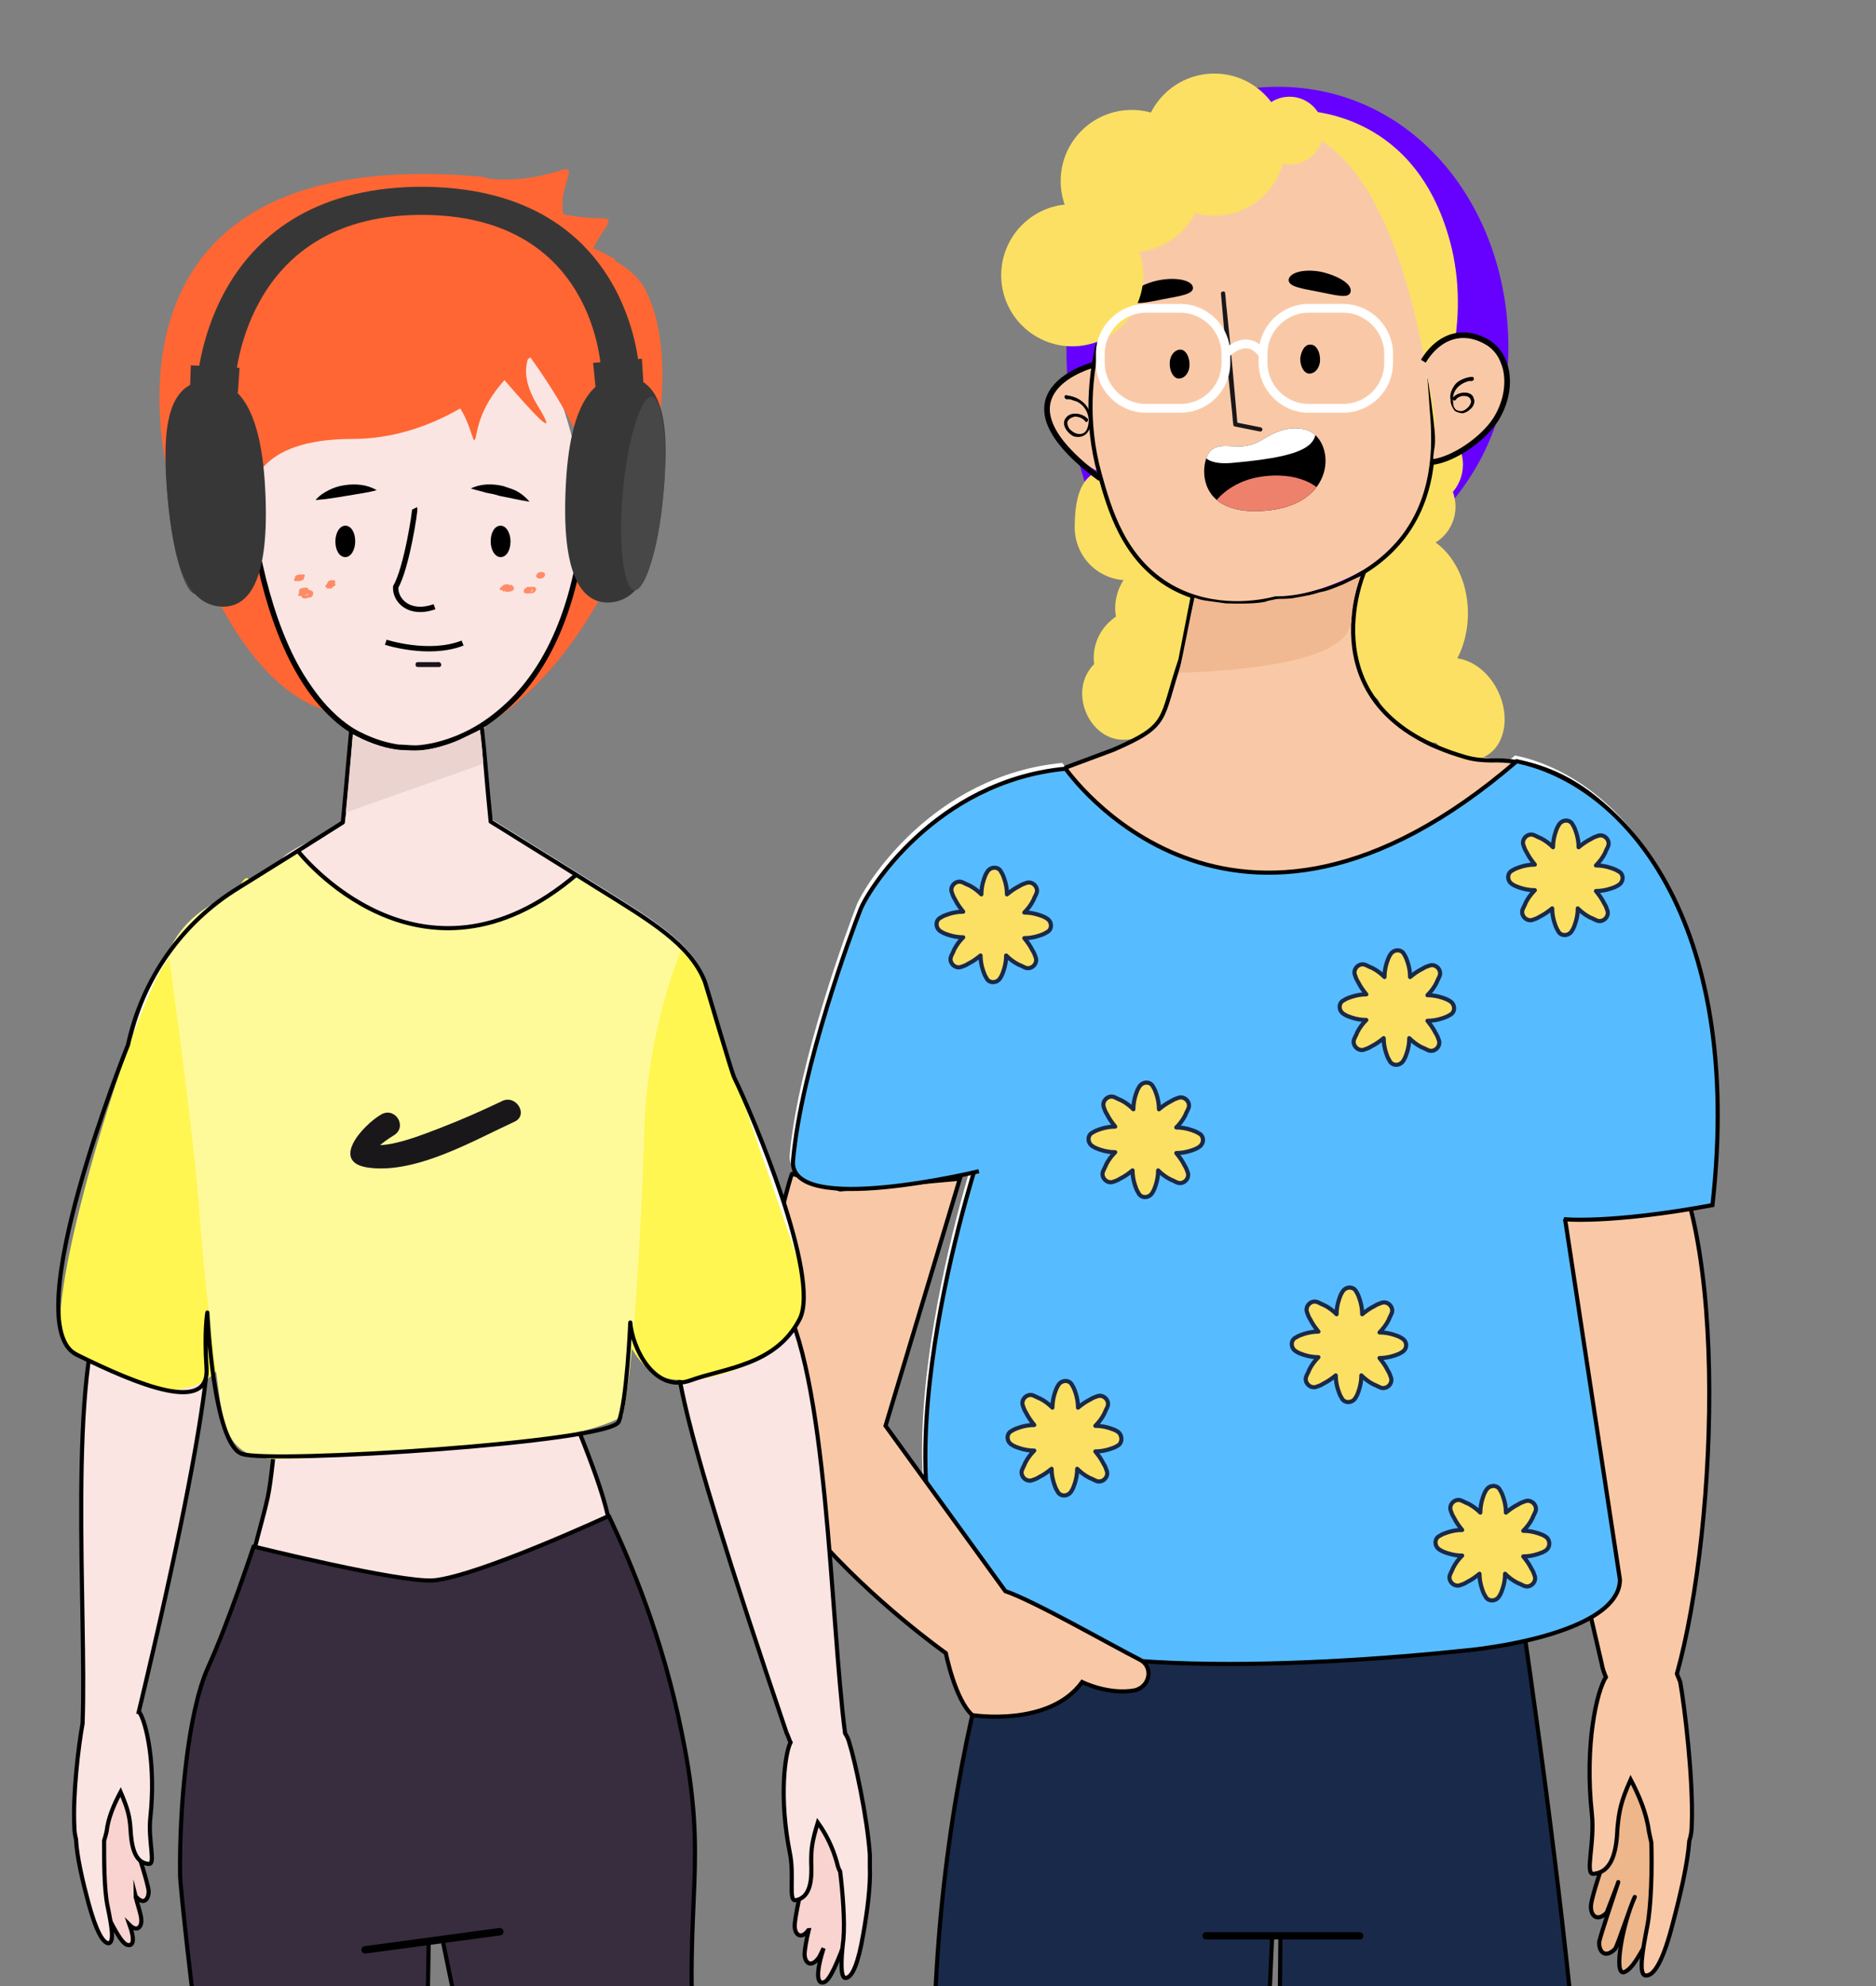
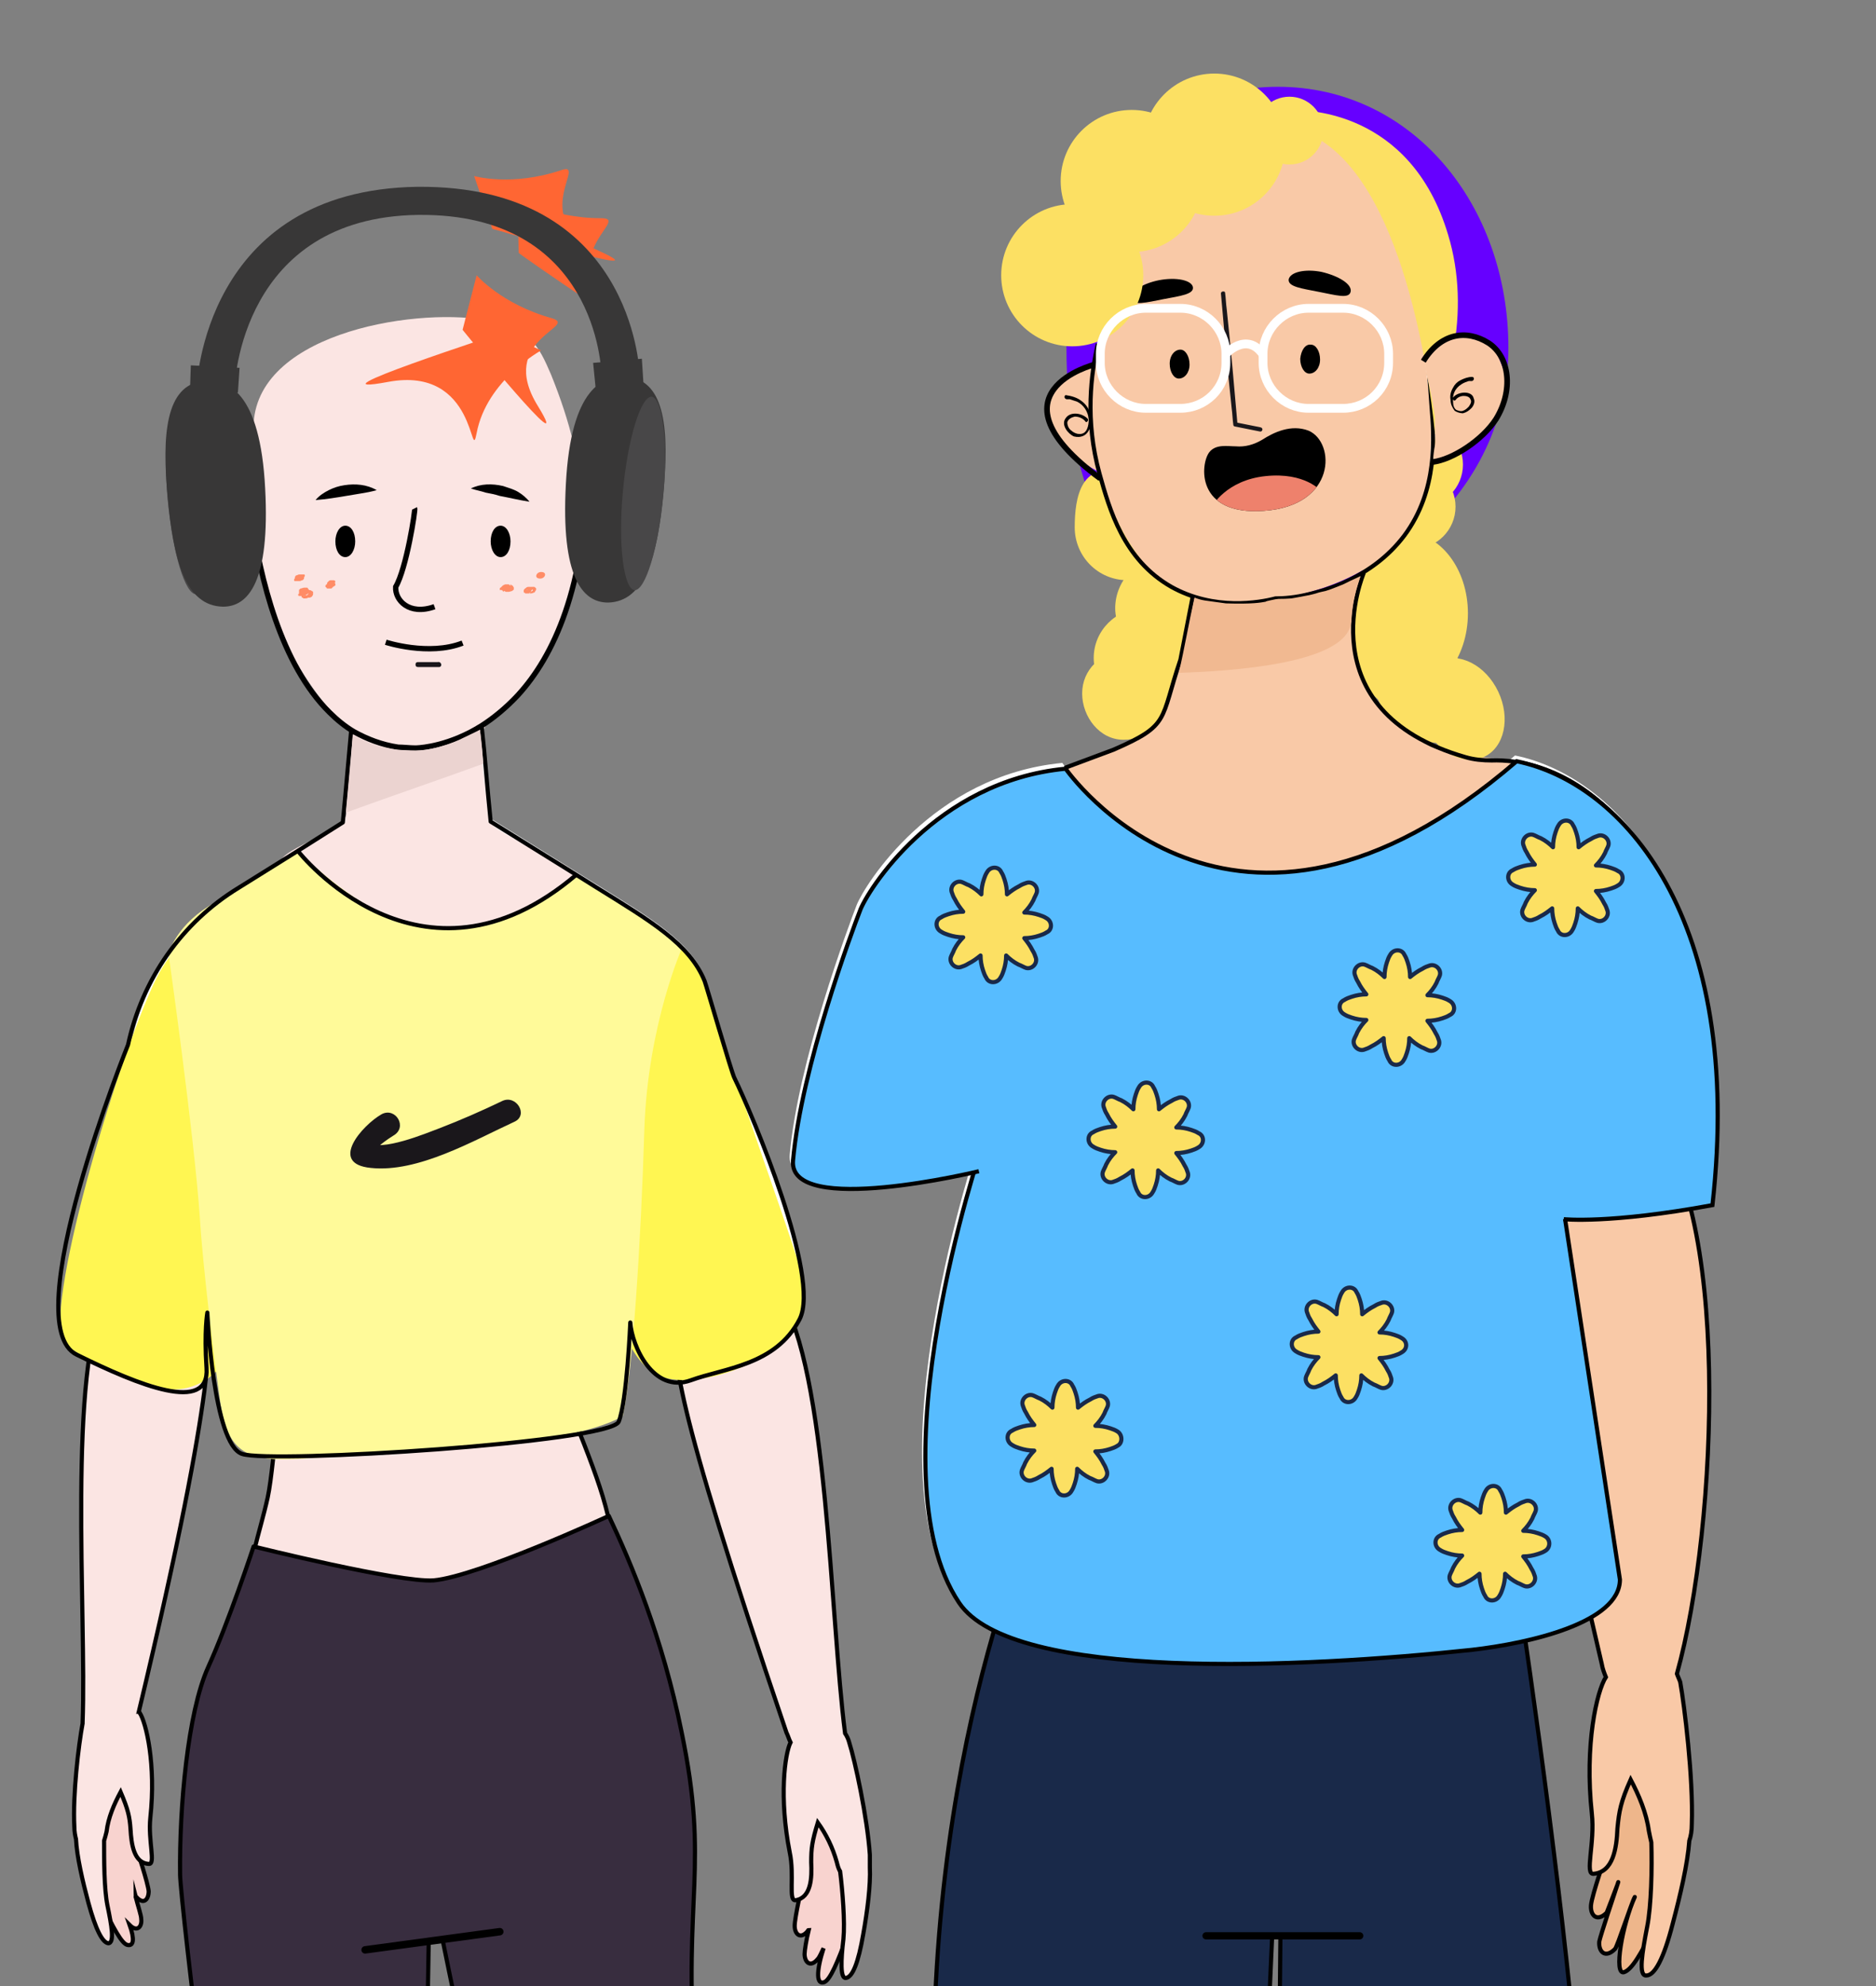
<svg xmlns="http://www.w3.org/2000/svg" xmlns:xlink="http://www.w3.org/1999/xlink" version="1.1" id="Calque_1" x="0px" y="0px" viewBox="0 0 227.1 240.3" style="enable-background:new 0 0 227.1 240.3;" xml:space="preserve">
  <rect x="0" y="0" width="227.1" height="240.3" fill="#808080" stroke="none" />
  <style type="text/css">
	.st0{fill:#FFFFFF;}
	.st1{fill:#EEB68B;stroke:#000000;stroke-width:0.5;stroke-linecap:round;stroke-linejoin:round;stroke-miterlimit:10;}
	.st2{fill:#F9C9A7;stroke:#000000;stroke-width:0.5;stroke-miterlimit:10;}
	.st3{fill:#F9C9A7;}
	.st4{fill:#192949;stroke:#000000;stroke-width:0.5;stroke-miterlimit:10;}
	.st5{fill:none;stroke:#000000;stroke-width:0.877;stroke-linecap:round;stroke-linejoin:round;stroke-miterlimit:10;}
	.st6{fill:#6600FF;}
	.st7{fill:#FCE063;}
	.st8{fill:#1A171B;}
	.st9{clip-path:url(#SVGID_00000055697207391195400890000009139413520164902788_);}
	.st10{clip-path:url(#SVGID_00000113337395802361981190000013984151405194601907_);fill:#FFFFFF;}
	.st11{clip-path:url(#SVGID_00000148647461700865705510000004147365843266627474_);fill:#EE816C;}
	.st12{fill:none;stroke:#000000;stroke-width:0.68;stroke-miterlimit:10;}
	.st13{fill:none;stroke:#000000;stroke-width:0.5;stroke-miterlimit:10;}
	.st14{fill:#57BCFF;stroke:#000000;stroke-width:0.5;stroke-miterlimit:10;}
	.st15{fill:none;}
	.st16{fill:none;stroke:#FFFFFF;stroke-width:1.064;stroke-miterlimit:10;}
	.st17{fill:#FF3333;}
	.st18{fill:#ECEDED;}
	.st19{fill:#FCE063;stroke:#192949;stroke-width:0.5;stroke-linecap:round;stroke-linejoin:round;stroke-miterlimit:10;}
	.st20{fill:#FF6633;}
	.st21{fill:#FBE5E3;}
	.st22{fill:#F8D3CF;stroke:#000000;stroke-width:0.5;stroke-miterlimit:10;}
	.st23{fill:#FBE5E3;stroke:#000000;stroke-width:0.5;stroke-miterlimit:10;}
	.st24{fill:#06FCB0;}
	.st25{fill:#5E5D5D;}
	.st26{fill:none;stroke:#000000;stroke-width:0.647;stroke-miterlimit:10;}
	.st27{fill:#FFF652;}
	.st28{fill:#FFFA99;}
	.st29{fill:none;stroke:#000000;stroke-width:0.5;stroke-linecap:round;stroke-linejoin:round;stroke-miterlimit:10;}
	.st30{fill:#382D3F;}
	.st31{fill:#382D3F;stroke:#000000;stroke-width:0.5;stroke-linecap:round;stroke-linejoin:round;stroke-miterlimit:10;}
	.st32{fill:#383737;}
	.st33{fill:#484748;}
	.st34{fill:#FF8C66;}
	.st35{fill:none;stroke:#000000;stroke-width:0.903;stroke-linecap:round;stroke-linejoin:round;stroke-miterlimit:10;}
	.st36{fill:#EBD3D0;}
	.st37{fill:#F1B991;}
</style>
  <g>
    <path class="st0" d="M187.8,138.6l7.9,51.9c0,5.2-10.9,7.7-17.9,8.5c-20.5,2.2-55.7,3.9-62.1-5.7c-10.6-15.8,2.8-55.3,2.8-55.3" />
    <path class="st0" d="M118.1,141c0,0-23.1,5.6-22.5-1.3c1-11.3,7.2-27.9,8.1-30.2s9.1-15.7,24.9-17.2c0,0,20.3,28.9,54.8-0.9   c12.8,2.6,27.4,19,23.5,53.7c-12.5,2.3-16.9,1.6-16.9,1.6" />
    <g>
      <path class="st1" d="M203.2,222.5c-0.3-1.6-2-2-3.1-0.3c-0.2-3.8-0.6-5.4-1.9-6c-0.1-2.6-0.2-4.3-1.5-4.6c-1.8-0.5-2.1,0.4-2.1,1    c0,0,0.8,9,0.3,10.4s-2.2,6.3-2.3,7.5s0.7,2.1,1.9,0.9c0,0,1.4-3.6,1.4-3.7c-0.5,1.5-2.2,6.6-2.3,7.2c-0.1,1.2,0.7,2.1,1.9,0.9    c0.3-0.3,2-5.6,2.4-6.3c-1.5,3.3-2.6,9.5-1.3,9.1c0.9-0.3,2-2,3.9-6C202.2,228.6,203.4,224.1,203.2,222.5z" />
      <path class="st2" d="M203,202.5c5-17.9,6.6-57.6-3.7-67.2c-10.1-9.4-16-4.6-16.3,2.2c-0.3,6.7-1.9,9.2,10.9,63.8    c0.1,0.6,0.3,1.1,0.5,1.6c-1.1,1.7-2.6,8.2-1.7,16.5c0.4,3.6-0.9,7.4,0.2,7.3c2.4-0.2,2.8-3.1,2.9-5.5c0.2-2.1,0.4-3.2,1.6-5.9    c1,1.9,1.9,4,2.2,6.2c0.1,0.5,0.2,1,0.3,1.4c0.1,3.1,0,7.7-0.5,10.2c-0.6,3.1-1.1,6-0.1,5.9c1,0,2.1-2,3.2-6.3    c0.9-3.4,1.8-7.2,2-10c0.2-0.6,0.3-1.2,0.3-2c0.2-5.6-0.9-14.4-1.4-17.2C203.3,203.2,203.1,202.8,203,202.5z" />
    </g>
    <polygon class="st3" points="138,347.4 136.2,373 125.1,373.4 124.4,341.9  " />
    <polygon class="st3" points="168.4,347.4 170.2,373 181.3,373.4 182,341.9  " />
    <g>
      <g>
        <path class="st4" d="M182,180.8h-36.7l0.3,2.3h-17.9c-1.4,0-2.7,0.9-3.3,2.2c-3.8,9.5-17.6,48.7-8.1,101.7c0,0.2,0.1,0.4,0.1,0.6     l0.4,66c-0.1,4.6,3.7,8.4,8.3,8.4l15.2,1c1.9,0.1,8.2-7.2,8.4-9.1l3.4-77l1.9-42.6h1l-0.4,42.2c0,1.4,0.1,2.9,0.2,4.3l2.7,62.9     c0.4,6.1-0.9,19.5,5.1,20.4l21.7-1.7l6.3-78.6C196.8,273.3,182,180.8,182,180.8z" />
        <line class="st5" x1="146" y1="234.2" x2="164.6" y2="234.2" />
      </g>
    </g>
    <path class="st3" d="M172.7,90.1c-1.8-1.1-5.2-4.1-6.9-6.2c-0.9-1-1.9-4.9-2-6.2c-0.5-4.5,2.4-8,0.9-10.2   c-2.4-3.5-10.7,0.5-14.5,2.7c-1.9,1.1-3.3-2.3-6,2.8c-2.8,11.9-2.9,17-14.1,19.3c-5.9,1.2,11.3,11.4,15.7,15.5   c5.5,5.2,33.5-6.6,38.1-13.4C186.1,91,176.1,92.1,172.7,90.1z" />
    <g>
      <path class="st6" d="M129.1,41.9c0,17.4,5.4,30.8,21.5,30.8c16.2,0,32-13.1,32-30.6c0-17.4-11.7-31.6-27.9-31.6    C138.6,10.5,129.1,24.5,129.1,41.9z" />
      <path class="st7" d="M141.4,67.2c3.5,0,3.3,2.3,2.8,5.8c-0.6,4.1-1.5,5.7-2.8,7c-2.4,2.6-6.4-2.9-6.4-6.4S137.9,67.2,141.4,67.2z" />
      <path class="st7" d="M130.1,63.8c0,3.5,2.8,6.4,6.4,6.4s6.4-2.8,6.4-6.4c0-3.5-3.1-5.1-6.4-6.4C130.8,55.3,130.1,60.3,130.1,63.8z    " />
      <path class="st7" d="M163.8,73.8c-1.1,5.3,2.1,10.2,6.3,10.2s7.6-4.4,7.6-9.8s-3.4-9.8-7.6-9.8S165,68,163.8,73.8z" />
      <path class="st7" d="M163.9,78.9c0.6,3,2.2,6.4,4.9,6.4s4.9-2.8,4.9-6.4s-2.2-6.4-4.9-6.4C166.1,72.5,163.2,75.4,163.9,78.9z" />
      <path class="st7" d="M166.9,84.8c1.5,3.2,6.1,6,8.6,4.8c2.4-1.1,3-5.8,1.5-9s-4.7-4.8-7.1-3.7C167.4,78.1,165.4,81.6,166.9,84.8z" />
      <ellipse transform="matrix(0.904 -0.428 0.428 0.904 -19.7 83.923)" class="st7" cx="176.9" cy="85.8" rx="4.9" ry="6.4" />
      <path class="st7" d="M132.4,79.6c0,3.3,2.7,6,6,6s3.8-3.8,4.9-8.1c0.4-6.2-1.6-3.9-4.9-3.9S132.4,76.3,132.4,79.6z" />
      <path class="st7" d="M131,83.9c0,2.8,2.1,5.6,5,5.6s4.3-2,5.4-4.6c2-4.6-2.3-6.3-5.3-6.2C133.3,78.9,131,81,131,83.9z" />
      <ellipse class="st7" cx="171.1" cy="61.3" rx="5.1" ry="5.1" />
      <ellipse class="st7" cx="172" cy="56.2" rx="5.1" ry="5.1" />
      <path class="st0" d="M172,59.3c3.7-9.2,3.6-26.5-2.8-37C162.5,11.4,141.1,6,133.9,27" />
      <path class="st3" d="M139.5,47.2c2.4,3.3,3.1,8.8,0.4,10.8c-2.7,2-9.5-1.7-11.9-4.9c-2.4-3.3-0.5-6.2,2.2-8.2    C132.9,42.8,137.1,43.9,139.5,47.2z" />
      <path class="st3" d="M139.7,25.6c-0.1,0.4-15.5,24.6-1.1,42.7c5.6,7.9,27,4.8,32.6-5.2c5.3-9.5-1.1-33.3-4.3-39.3    C160.9,12.6,146.9,4.6,139.7,25.6z" />
      <g>
        <g>
          <path class="st8" d="M147.8,35.5c0.4,4.6,0.8,9.2,1.3,13.9c0.1,0.7,0.1,1.3,0.2,2c0,0.1,0.1,0.2,0.2,0.2c1,0.2,2,0.4,3,0.6      c0.3,0.1,0.5-0.4,0.1-0.5c-1-0.2-2-0.4-3-0.6c0.1,0.1,0.1,0.2,0.2,0.2c-0.4-4.6-0.8-9.2-1.3-13.9c-0.1-0.7-0.1-1.3-0.2-2      C148.3,35.2,147.8,35.2,147.8,35.5L147.8,35.5z" />
        </g>
      </g>
      <path d="M157.4,43.4c0,1,0.5,1.8,1.1,1.8c0.7,0,1.3-0.7,1.3-1.7s-0.5-1.8-1.1-1.8C158,41.6,157.5,42.4,157.4,43.4z" />
      <path d="M141.6,44c0,1,0.5,1.8,1.1,1.8c0.7,0,1.3-0.7,1.3-1.7s-0.5-1.8-1.1-1.8C142.2,42.3,141.6,43,141.6,44z" />
      <g>
        <g>
          <path d="M129.1,48.3h0.1c0.1,0,0,0,0,0s0,0,0.1,0s0.1,0,0.2,0c0.3,0.1,0.6,0.2,0.9,0.3c0.8,0.4,1.3,1.2,1.4,2.1      c0,0.8-0.2,1.9-1.2,1.8c-0.3,0-0.7-0.2-0.9-0.4c-0.3-0.2-0.5-0.6-0.5-1c0.1-0.4,0.5-0.6,0.9-0.7c0.5,0,1,0.2,1.3,0.6      c0.1,0.2,0.4-0.1,0.3-0.3c-0.6-0.7-2.1-1-2.7-0.1c-0.6,0.8,0.3,1.9,1,2.2c0.4,0.1,0.8,0.1,1.2-0.1c0.4-0.2,0.7-0.7,0.8-1.1      c0.3-1.1-0.1-2.4-1.1-3.1c-0.5-0.4-1.2-0.6-1.9-0.7C128.8,47.9,128.8,48.2,129.1,48.3L129.1,48.3z" />
        </g>
      </g>
      <g>
        <g>
          <g>
            <defs>
              <path id="SVGID_1_" d="M149.6,54c1.1,0.1,2.2-0.2,3.2-0.8c1.4-0.9,3.5-1.9,5.6-1.1c3.3,1.4,3.4,9.1-5.4,9.7        c-8.3,0.6-7.7-5.7-6.6-7.1C147.2,53.7,148.6,54,149.6,54z" />
            </defs>
            <clipPath id="SVGID_00000091011879924897145410000007859996735237916815_">
              <use xlink:href="#SVGID_1_" style="overflow:visible;" />
            </clipPath>
            <path style="clip-path:url(#SVGID_00000091011879924897145410000007859996735237916815_);" d="M149.6,54       c1.1,0.1,2.2-0.2,3.2-0.8c1.4-0.9,3.5-1.9,5.6-1.1c3.3,1.4,3.4,9.1-5.4,9.7c-8.3,0.6-7.7-5.7-6.6-7.1       C147.2,53.7,148.6,54,149.6,54z" />
          </g>
        </g>
        <g>
          <g>
            <defs>
              <path id="SVGID_00000116940400052649892370000013527480554512715699_" d="M149.6,54c1.1,0.1,2.2-0.2,3.2-0.8        c1.4-0.9,3.5-1.9,5.6-1.1c3.3,1.4,3.4,9.1-5.4,9.7c-8.3,0.6-7.7-5.7-6.6-7.1C147.2,53.7,148.6,54,149.6,54z" />
            </defs>
            <clipPath id="SVGID_00000045621339788546670140000006756879698270547619_">
              <use xlink:href="#SVGID_00000116940400052649892370000013527480554512715699_" style="overflow:visible;" />
            </clipPath>
-             <path style="clip-path:url(#SVGID_00000045621339788546670140000006756879698270547619_);fill:#FFFFFF;" d="M145.6,52.7       c0,0-1.7,3.8,3.6,3.3c10.2-0.9,10.7-2.5,9.8-5.8L145.6,52.7z" />
          </g>
        </g>
        <g>
          <g>
            <defs>
              <path id="SVGID_00000034079030168277784750000005875883575043642805_" d="M149.6,54c1.1,0.1,2.2-0.2,3.2-0.8        c1.4-0.9,3.5-1.9,5.6-1.1c3.3,1.4,3.4,9.1-5.4,9.7c-8.3,0.6-7.7-5.7-6.6-7.1C147.2,53.7,148.6,54,149.6,54z" />
            </defs>
            <clipPath id="SVGID_00000099637422864630735830000018349674856739787428_">
              <use xlink:href="#SVGID_00000034079030168277784750000005875883575043642805_" style="overflow:visible;" />
            </clipPath>
            <path style="clip-path:url(#SVGID_00000099637422864630735830000018349674856739787428_);fill:#EE816C;" d="M146.7,61.3       c0,0,1.7-3.2,6.5-3.7s6.7,1.8,6.7,1.8S156,65,146.7,61.3z" />
          </g>
        </g>
      </g>
      <path d="M163.5,35.3c-0.2,0.9-1.8,0.4-3.9,0c-2-0.4-3.7-0.6-3.6-1.5c0.2-0.9,2-1.3,4-0.9C162.1,33.4,163.7,34.4,163.5,35.3z" />
      <path d="M144.4,34.7c0.2,0.9-1.5,1.1-3.6,1.5c-2,0.4-3.7,0.8-3.9,0c-0.2-0.9,1.4-1.9,3.4-2.3C142.4,33.5,144.2,33.9,144.4,34.7z" />
      <circle class="st7" cx="147" cy="17.5" r="8.6" />
      <circle class="st7" cx="156.1" cy="15.8" r="4.1" />
      <circle class="st7" cx="137" cy="21.9" r="8.6" />
      <ellipse class="st7" cx="129.8" cy="33.3" rx="8.6" ry="8.6" />
      <path class="st12" d="M123.8,94.7" />
      <path class="st12" d="M128.9,92.9" />
      <path class="st13" d="M144.4,72.1l-1.5,7.7c-2.5,7.4-1.2,7.9-8.1,10.9l-5.9,2.2" />
      <path class="st12" d="M132.5,44.1c0,0-13.4,3.4,0.7,13.8" />
      <path class="st13" d="M165.1,69.3c0,0-7.2,16.7,12.3,22.3c1,0.3,2.1,0.4,3.2,0.4c2.8-0.1,10.2,0.5,16.9,9.1" />
      <path class="st13" d="M172.1,43.4" />
      <path class="st13" d="M132.9,41.6c-0.8,3.5-1.6,9.2,0.2,15.7c1.2,4.3,2.9,10.4,8.7,13.7c5.2,2.9,10.7,1.9,12.6,1.4    c1,0,2.4-0.1,4-0.5s7.6-1.8,11.6-7.1c4.1-5.5,3.6-12,3.3-15.6c-0.2-2.6-0.3-5.4-0.8-6.9" />
    </g>
    <path class="st14" d="M188.2,139.2l7.9,51.9c0,5.2-10.9,7.7-17.9,8.5c-20.5,2.2-55.7,3.9-62.1-5.7c-10.6-15.8,2.8-55.3,2.8-55.3" />
    <g>
-       <path class="st2" d="M138,200.8c-4.1-2.1-12.8-7.1-16.3-8.3l-14.5-20l9-29.9l-14.5,1.3l-5.8-1.9c-0.2,0-2.3,8.6-2.3,8.8l-4.4,14.7    c-1,4.9,4.4,16.7,9.3,20c7.2,8.3,16,14.5,16,14.5s1.1,5.6,3.2,7.5c0,0,9.3,1.5,13.3-4c0,0,3.2,1.6,6.4,1    C139.3,204,139.6,201.6,138,200.8z" />
      <line class="st15" x1="108" y1="173.4" x2="104.3" y2="168.3" />
    </g>
    <path class="st14" d="M118.5,141.7c0,0-23.1,5.6-22.5-1.3c1-11.3,7.2-27.9,8.1-30.2c0.8-2.3,9.1-15.7,24.9-17.2   c0,0,20,28.9,54.6-0.9c12.8,2.6,27.6,19,23.7,53.7c-12.5,2.3-18,1.7-18,1.7" />
    <path class="st16" d="M148.3,42.9c0,0,2.6-2.9,4.6,0" />
    <g>
      <path class="st17" d="M125.1,367.6c0,0-3.5,8.4-6.1,12c-2.2,3.1-2.2,4.7,1,6.6c3.5,0.4,8.5,0.3,15.8-0.5c2.7-2.1,4.4-3.9,2.6-6.6    c-1.3-2.5-1.7-11.2-1.7-11.2L125.1,367.6z" />
      <path class="st17" d="M128.4,374.8c-6.5,0-11.7,4.1-11.7,9.1h23.5C140.2,378.9,134.9,374.8,128.4,374.8z" />
      <path class="st18" d="M128.2,382.7c-5.2,0-10.9,0.7-11.5,1.3c0.1,0.8,0.8,2.4,0.9,2.7H139c0.6-0.5,1-2,1.1-2.7    C139.4,383.6,134.3,382.6,128.2,382.7z" />
      <g>
        <path class="st0" d="M136,377.9c-0.1,0-0.2,0-0.2-0.1c0,0-2.6-1.8-6.4-1.9c-3.8-0.1-6.6,1.3-6.7,1.4c-0.2,0.1-0.4,0-0.5-0.1     c-0.1-0.2,0-0.4,0.2-0.5c0.1-0.1,2.8-1.4,6.7-1.4c0.1,0,0.2,0,0.3,0c4.1,0.1,6.8,1.9,6.9,2c0.2,0.1,0.2,0.4,0.1,0.5     C136.2,377.9,136.1,377.9,136,377.9z" />
        <path class="st0" d="M135.1,375.3c-0.1,0-0.2,0-0.2-0.1c0,0-2.1-1.5-5.2-1.6c-3.2,0-5.4,1.2-5.4,1.2c-0.2,0.1-0.4,0-0.5-0.1     c-0.1-0.2,0-0.4,0.1-0.5s2.5-1.3,5.8-1.3c3.4,0.1,5.6,1.7,5.7,1.7c0.2,0.1,0.2,0.4,0.1,0.5C135.3,375.3,135.2,375.3,135.1,375.3z     " />
-         <path class="st0" d="M134.7,372.8c-0.1,0-0.2,0-0.3-0.1c0,0-1.7-1.5-4.4-1.5s-4.5,1.2-4.6,1.2c-0.2,0.1-0.4,0.1-0.5-0.1     s-0.1-0.4,0.1-0.5c0.1-0.1,2.1-1.4,5-1.3c2.9,0,4.8,1.7,4.9,1.7c0.2,0.1,0.2,0.4,0,0.5C134.9,372.8,134.8,372.8,134.7,372.8z" />
      </g>
    </g>
    <g>
      <path class="st17" d="M181.3,367.6c0,0,3.5,8.4,6.1,12c2.2,3.1,2.2,4.7-1,6.6c-3.5,0.4-8.5,0.3-15.8-0.5c-2.7-2.1-4.4-3.9-2.6-6.6    c1.3-2.5,1.7-11.2,1.7-11.2L181.3,367.6z" />
      <path class="st17" d="M178,374.8c6.5,0,11.7,4.1,11.7,9.1h-23.5C166.3,378.9,171.5,374.8,178,374.8z" />
      <path class="st18" d="M178.3,382.7c5.2,0,10.9,0.7,11.5,1.3c-0.1,0.8-0.8,2.4-0.9,2.7h-21.5c-0.6-0.5-1-2-1.1-2.7    C167,383.6,172.1,382.6,178.3,382.7z" />
      <g>
        <path class="st0" d="M170.5,377.9c0.1,0,0.2,0,0.2-0.1c0,0,2.6-1.8,6.4-1.9c3.8-0.1,6.6,1.3,6.7,1.4c0.2,0.1,0.4,0,0.5-0.1     c0.1-0.2,0-0.4-0.2-0.5c-0.1-0.1-2.8-1.4-6.7-1.4c-0.1,0-0.2,0-0.3,0c-4.1,0.1-6.8,1.9-6.9,2c-0.2,0.1-0.2,0.4-0.1,0.5     C170.2,377.9,170.4,377.9,170.5,377.9z" />
        <path class="st0" d="M171.3,375.3c0.1,0,0.2,0,0.2-0.1c0,0,2.1-1.5,5.2-1.6c3.2,0,5.4,1.2,5.4,1.2c0.2,0.1,0.4,0,0.5-0.1     c0.1-0.2,0-0.4-0.1-0.5s-2.5-1.3-5.8-1.3c-3.4,0.1-5.6,1.7-5.7,1.7c-0.2,0.1-0.2,0.4-0.1,0.5     C171.1,375.3,171.2,375.3,171.3,375.3z" />
-         <path class="st0" d="M171.8,372.8c0.1,0,0.2,0,0.3-0.1c0,0,1.7-1.5,4.4-1.5s4.5,1.2,4.6,1.2c0.2,0.1,0.4,0.1,0.5-0.1     s0.1-0.4-0.1-0.5c-0.1-0.1-2.1-1.4-5-1.3c-2.9,0-4.8,1.7-4.9,1.7c-0.2,0.1-0.2,0.4,0,0.5C171.6,372.8,171.7,372.8,171.8,372.8z" />
      </g>
    </g>
    <path class="st16" d="M162.6,49.4h-4.2c-3,0-5.5-2.5-5.5-5.5v-1.1c0-3,2.5-5.5,5.5-5.5h4.2c3,0,5.5,2.5,5.5,5.5v1.1   C168.1,47,165.6,49.4,162.6,49.4z" />
    <path class="st16" d="M142.9,49.4h-4.2c-3,0-5.5-2.5-5.5-5.5v-1.1c0-3,2.5-5.5,5.5-5.5h4.2c3,0,5.5,2.5,5.5,5.5v1.1   C148.4,47,145.9,49.4,142.9,49.4z" />
    <path class="st7" d="M157.4,13.3c0.2,0.2,13.3-0.3,17.9,15.1c1.4,4.6,1.5,9.5,0.6,14.2s-2.1,10.9-2.2,9.8   c-0.8-8.2-4.4-32.7-16.3-36.6V13.3z" />
  </g>
  <g>
    <path class="st19" d="M126.7,111.1c-0.3-0.2-0.6-0.3-0.9-0.4c-0.6-0.2-1.2-0.3-1.8-0.3c0.4-0.4,0.8-0.9,1.1-1.5   c0.1-0.3,0.3-0.6,0.4-0.9c0.2-0.7-0.5-1.4-1.2-1.2c-0.3,0.1-0.6,0.2-0.9,0.4c-0.6,0.3-1,0.6-1.5,1c0-0.6-0.1-1.2-0.3-1.8   c-0.1-0.3-0.2-0.6-0.4-0.9c-0.3-0.7-1.3-0.7-1.7,0c-0.2,0.3-0.3,0.6-0.4,0.9c-0.2,0.6-0.3,1.2-0.3,1.8c-0.4-0.4-0.9-0.8-1.5-1.1   c-0.3-0.1-0.6-0.3-0.9-0.4c-0.7-0.2-1.4,0.5-1.2,1.2c0.1,0.3,0.2,0.6,0.4,0.9c0.3,0.6,0.6,1,1,1.5c-0.6,0-1.2,0.1-1.8,0.3   c-0.3,0.1-0.6,0.2-0.9,0.4c-0.7,0.3-0.7,1.3,0,1.7c0.3,0.2,0.6,0.3,0.9,0.4c0.6,0.2,1.2,0.3,1.8,0.3c-0.4,0.4-0.8,0.9-1.1,1.5   c-0.1,0.3-0.3,0.6-0.4,0.9c-0.2,0.7,0.5,1.4,1.2,1.2c0.3-0.1,0.6-0.2,0.9-0.4c0.6-0.3,1-0.6,1.5-1c0,0.6,0.1,1.2,0.3,1.8   c0.1,0.3,0.2,0.6,0.4,0.9c0.3,0.7,1.3,0.7,1.7,0c0.2-0.3,0.3-0.6,0.4-0.9c0.2-0.6,0.3-1.2,0.3-1.8c0.4,0.4,0.9,0.8,1.5,1.1   c0.3,0.1,0.6,0.3,0.9,0.4c0.7,0.2,1.4-0.5,1.2-1.2c-0.1-0.3-0.2-0.6-0.4-0.9c-0.3-0.6-0.6-1-1-1.5c0.6,0,1.2-0.1,1.8-0.3   c0.3-0.1,0.6-0.2,0.9-0.4C127.4,112.5,127.4,111.5,126.7,111.1z" />
    <circle class="st7" cx="120.6" cy="111.9" r="1.3" />
  </g>
  <g>
    <path class="st19" d="M195.9,105.4c-0.3-0.2-0.6-0.3-0.9-0.4c-0.6-0.2-1.2-0.3-1.8-0.3c0.4-0.4,0.8-0.9,1.1-1.5   c0.1-0.3,0.3-0.6,0.4-0.9c0.2-0.7-0.5-1.4-1.2-1.2c-0.3,0.1-0.6,0.2-0.9,0.4c-0.6,0.3-1,0.6-1.5,1c0-0.6-0.1-1.2-0.3-1.8   c-0.1-0.3-0.2-0.6-0.4-0.9c-0.3-0.7-1.3-0.7-1.7,0c-0.2,0.3-0.3,0.6-0.4,0.9c-0.2,0.6-0.3,1.2-0.3,1.8c-0.4-0.4-0.9-0.8-1.5-1.1   c-0.3-0.1-0.6-0.3-0.9-0.4c-0.7-0.2-1.4,0.5-1.2,1.2c0.1,0.3,0.2,0.6,0.4,0.9c0.3,0.6,0.6,1,1,1.5c-0.6,0-1.2,0.1-1.8,0.3   c-0.3,0.1-0.6,0.2-0.9,0.4c-0.7,0.3-0.7,1.3,0,1.7c0.3,0.2,0.6,0.3,0.9,0.4c0.6,0.2,1.2,0.3,1.8,0.3c-0.4,0.4-0.8,0.9-1.1,1.5   c-0.1,0.3-0.3,0.6-0.4,0.9c-0.2,0.7,0.5,1.4,1.2,1.2c0.3-0.1,0.6-0.2,0.9-0.4c0.6-0.3,1-0.6,1.5-1c0,0.6,0.1,1.2,0.3,1.8   c0.1,0.3,0.2,0.6,0.4,0.9c0.3,0.7,1.3,0.7,1.7,0c0.2-0.3,0.3-0.6,0.4-0.9c0.2-0.6,0.3-1.2,0.3-1.8c0.4,0.4,0.9,0.8,1.5,1.1   c0.3,0.1,0.6,0.3,0.9,0.4c0.7,0.2,1.4-0.5,1.2-1.2c-0.1-0.3-0.2-0.6-0.4-0.9c-0.3-0.6-0.6-1-1-1.5c0.6,0,1.2-0.1,1.8-0.3   c0.3-0.1,0.6-0.2,0.9-0.4C196.6,106.7,196.6,105.7,195.9,105.4z" />
    <circle class="st7" cx="189.7" cy="106.2" r="1.3" />
  </g>
  <g>
    <path class="st19" d="M175.5,121.1c-0.3-0.2-0.6-0.3-0.9-0.4c-0.6-0.2-1.2-0.3-1.8-0.3c0.4-0.4,0.8-0.9,1.1-1.5   c0.1-0.3,0.3-0.6,0.4-0.9c0.2-0.7-0.5-1.4-1.2-1.2c-0.3,0.1-0.6,0.2-0.9,0.4c-0.6,0.3-1,0.6-1.5,1c0-0.6-0.1-1.2-0.3-1.8   c-0.1-0.3-0.2-0.6-0.4-0.9c-0.3-0.7-1.3-0.7-1.7,0c-0.2,0.3-0.3,0.6-0.4,0.9c-0.2,0.6-0.3,1.2-0.3,1.8c-0.4-0.4-0.9-0.8-1.5-1.1   c-0.3-0.1-0.6-0.3-0.9-0.4c-0.7-0.2-1.4,0.5-1.2,1.2c0.1,0.3,0.2,0.6,0.4,0.9c0.3,0.6,0.6,1,1,1.5c-0.6,0-1.2,0.1-1.8,0.3   c-0.3,0.1-0.6,0.2-0.9,0.4c-0.7,0.3-0.7,1.3,0,1.7c0.3,0.2,0.6,0.3,0.9,0.4c0.6,0.2,1.2,0.3,1.8,0.3c-0.4,0.4-0.8,0.9-1.1,1.5   c-0.1,0.3-0.3,0.6-0.4,0.9c-0.2,0.7,0.5,1.4,1.2,1.2c0.3-0.1,0.6-0.2,0.9-0.4c0.6-0.3,1-0.6,1.5-1c0,0.6,0.1,1.2,0.3,1.8   c0.1,0.3,0.2,0.6,0.4,0.9c0.3,0.7,1.3,0.7,1.7,0c0.2-0.3,0.3-0.6,0.4-0.9c0.2-0.6,0.3-1.2,0.3-1.8c0.4,0.4,0.9,0.8,1.5,1.1   c0.3,0.1,0.6,0.3,0.9,0.4c0.7,0.2,1.4-0.5,1.2-1.2c-0.1-0.3-0.2-0.6-0.4-0.9c-0.3-0.6-0.6-1-1-1.5c0.6,0,1.2-0.1,1.8-0.3   c0.3-0.1,0.6-0.2,0.9-0.4C176.2,122.5,176.2,121.5,175.5,121.1z" />
    <circle class="st7" cx="169.4" cy="121.9" r="1.3" />
  </g>
  <g>
    <path class="st19" d="M145.1,137.1c-0.3-0.2-0.6-0.3-0.9-0.4c-0.6-0.2-1.2-0.3-1.8-0.3c0.4-0.4,0.8-0.9,1.1-1.5   c0.1-0.3,0.3-0.6,0.4-0.9c0.2-0.7-0.5-1.4-1.2-1.2c-0.3,0.1-0.6,0.2-0.9,0.4c-0.6,0.3-1,0.6-1.5,1c0-0.6-0.1-1.2-0.3-1.8   c-0.1-0.3-0.2-0.6-0.4-0.9c-0.3-0.7-1.3-0.7-1.7,0c-0.2,0.3-0.3,0.6-0.4,0.9c-0.2,0.6-0.3,1.2-0.3,1.8c-0.4-0.4-0.9-0.8-1.5-1.1   c-0.3-0.1-0.6-0.3-0.9-0.4c-0.7-0.2-1.4,0.5-1.2,1.2c0.1,0.3,0.2,0.6,0.4,0.9c0.3,0.6,0.6,1,1,1.5c-0.6,0-1.2,0.1-1.8,0.3   c-0.3,0.1-0.6,0.2-0.9,0.4c-0.7,0.3-0.7,1.3,0,1.7c0.3,0.2,0.6,0.3,0.9,0.4c0.6,0.2,1.2,0.3,1.8,0.3c-0.4,0.4-0.8,0.9-1.1,1.5   c-0.1,0.3-0.3,0.6-0.4,0.9c-0.2,0.7,0.5,1.4,1.2,1.2c0.3-0.1,0.6-0.2,0.9-0.4c0.6-0.3,1-0.6,1.5-1c0,0.6,0.1,1.2,0.3,1.8   c0.1,0.3,0.2,0.6,0.4,0.9c0.3,0.7,1.3,0.7,1.7,0c0.2-0.3,0.3-0.6,0.4-0.9c0.2-0.6,0.3-1.2,0.3-1.8c0.4,0.4,0.9,0.8,1.5,1.1   c0.3,0.1,0.6,0.3,0.9,0.4c0.7,0.2,1.4-0.5,1.2-1.2c-0.1-0.3-0.2-0.6-0.4-0.9c-0.3-0.6-0.6-1-1-1.5c0.6,0,1.2-0.1,1.8-0.3   c0.3-0.1,0.6-0.2,0.9-0.4C145.8,138.4,145.8,137.4,145.1,137.1z" />
    <circle class="st7" cx="139" cy="137.9" r="1.3" />
  </g>
  <g>
    <path class="st19" d="M169.7,161.9c-0.3-0.2-0.6-0.3-0.9-0.4c-0.6-0.2-1.2-0.3-1.8-0.3c0.4-0.4,0.8-0.9,1.1-1.5   c0.1-0.3,0.3-0.6,0.4-0.9c0.2-0.7-0.5-1.4-1.2-1.2c-0.3,0.1-0.6,0.2-0.9,0.4c-0.6,0.3-1,0.6-1.5,1c0-0.6-0.1-1.2-0.3-1.8   c-0.1-0.3-0.2-0.6-0.4-0.9c-0.3-0.7-1.3-0.7-1.7,0c-0.2,0.3-0.3,0.6-0.4,0.9c-0.2,0.6-0.3,1.2-0.3,1.8c-0.4-0.4-0.9-0.8-1.5-1.1   c-0.3-0.1-0.6-0.3-0.9-0.4c-0.7-0.2-1.4,0.5-1.2,1.2c0.1,0.3,0.2,0.6,0.4,0.9c0.3,0.6,0.6,1,1,1.5c-0.6,0-1.2,0.1-1.8,0.3   c-0.3,0.1-0.6,0.2-0.9,0.4c-0.7,0.3-0.7,1.3,0,1.7c0.3,0.2,0.6,0.3,0.9,0.4c0.6,0.2,1.2,0.3,1.8,0.3c-0.4,0.4-0.8,0.9-1.1,1.5   c-0.1,0.3-0.3,0.6-0.4,0.9c-0.2,0.7,0.5,1.4,1.2,1.2c0.3-0.1,0.6-0.2,0.9-0.4c0.6-0.3,1-0.6,1.5-1c0,0.6,0.1,1.2,0.3,1.8   c0.1,0.3,0.2,0.6,0.4,0.9c0.3,0.7,1.3,0.7,1.7,0c0.2-0.3,0.3-0.6,0.4-0.9c0.2-0.6,0.3-1.2,0.3-1.8c0.4,0.4,0.9,0.8,1.5,1.1   c0.3,0.1,0.6,0.3,0.9,0.4c0.7,0.2,1.4-0.5,1.2-1.2c-0.1-0.3-0.2-0.6-0.4-0.9c-0.3-0.6-0.6-1-1-1.5c0.6,0,1.2-0.1,1.8-0.3   c0.3-0.1,0.6-0.2,0.9-0.4C170.4,163.2,170.4,162.3,169.7,161.9z" />
    <circle class="st7" cx="163.6" cy="162.7" r="1.3" />
  </g>
  <g>
    <path class="st19" d="M135.3,173.2c-0.3-0.2-0.6-0.3-0.9-0.4c-0.6-0.2-1.2-0.3-1.8-0.3c0.4-0.4,0.8-0.9,1.1-1.5   c0.1-0.3,0.3-0.6,0.4-0.9c0.2-0.7-0.5-1.4-1.2-1.2c-0.3,0.1-0.6,0.2-0.9,0.4c-0.6,0.3-1,0.6-1.5,1c0-0.6-0.1-1.2-0.3-1.8   c-0.1-0.3-0.2-0.6-0.4-0.9c-0.3-0.7-1.3-0.7-1.7,0c-0.2,0.3-0.3,0.6-0.4,0.9c-0.2,0.6-0.3,1.2-0.3,1.8c-0.4-0.4-0.9-0.8-1.5-1.1   c-0.3-0.1-0.6-0.3-0.9-0.4c-0.7-0.2-1.4,0.5-1.2,1.2c0.1,0.3,0.2,0.6,0.4,0.9c0.3,0.6,0.6,1,1,1.5c-0.6,0-1.2,0.1-1.8,0.3   c-0.3,0.1-0.6,0.2-0.9,0.4c-0.7,0.3-0.7,1.3,0,1.7c0.3,0.2,0.6,0.3,0.9,0.4c0.6,0.2,1.2,0.3,1.8,0.3c-0.4,0.4-0.8,0.9-1.1,1.5   c-0.1,0.3-0.3,0.6-0.4,0.9c-0.2,0.7,0.5,1.4,1.2,1.2c0.3-0.1,0.6-0.2,0.9-0.4c0.6-0.3,1-0.6,1.5-1c0,0.6,0.1,1.2,0.3,1.8   c0.1,0.3,0.2,0.6,0.4,0.9c0.3,0.7,1.3,0.7,1.7,0c0.2-0.3,0.3-0.6,0.4-0.9c0.2-0.6,0.3-1.2,0.3-1.8c0.4,0.4,0.9,0.8,1.5,1.1   c0.3,0.1,0.6,0.3,0.9,0.4c0.7,0.2,1.4-0.5,1.2-1.2c-0.1-0.3-0.2-0.6-0.4-0.9c-0.3-0.6-0.6-1-1-1.5c0.6,0,1.2-0.1,1.8-0.3   c0.3-0.1,0.6-0.2,0.9-0.4C135.9,174.6,135.9,173.6,135.3,173.2z" />
    <circle class="st7" cx="129.1" cy="174.1" r="1.3" />
  </g>
  <g>
    <path class="st19" d="M187.1,185.9c-0.3-0.2-0.6-0.3-0.9-0.4c-0.6-0.2-1.2-0.3-1.8-0.3c0.4-0.4,0.8-0.9,1.1-1.5   c0.1-0.3,0.3-0.6,0.4-0.9c0.2-0.7-0.5-1.4-1.2-1.2c-0.3,0.1-0.6,0.2-0.9,0.4c-0.6,0.3-1,0.6-1.5,1c0-0.6-0.1-1.2-0.3-1.8   c-0.1-0.3-0.2-0.6-0.4-0.9c-0.3-0.7-1.3-0.7-1.7,0c-0.2,0.3-0.3,0.6-0.4,0.9c-0.2,0.6-0.3,1.2-0.3,1.8c-0.4-0.4-0.9-0.8-1.5-1.1   c-0.3-0.1-0.6-0.3-0.9-0.4c-0.7-0.2-1.4,0.5-1.2,1.2c0.1,0.3,0.2,0.6,0.4,0.9c0.3,0.6,0.6,1,1,1.5c-0.6,0-1.2,0.1-1.8,0.3   c-0.3,0.1-0.6,0.2-0.9,0.4c-0.7,0.3-0.7,1.3,0,1.7c0.3,0.2,0.6,0.3,0.9,0.4c0.6,0.2,1.2,0.3,1.8,0.3c-0.4,0.4-0.8,0.9-1.1,1.5   c-0.1,0.3-0.3,0.6-0.4,0.9c-0.2,0.7,0.5,1.4,1.2,1.2c0.3-0.1,0.6-0.2,0.9-0.4c0.6-0.3,1-0.6,1.5-1c0,0.6,0.1,1.2,0.3,1.8   c0.1,0.3,0.2,0.6,0.4,0.9c0.3,0.7,1.3,0.7,1.7,0c0.2-0.3,0.3-0.6,0.4-0.9c0.2-0.6,0.3-1.2,0.3-1.8c0.4,0.4,0.9,0.8,1.5,1.1   c0.3,0.1,0.6,0.3,0.9,0.4c0.7,0.2,1.4-0.5,1.2-1.2c-0.1-0.3-0.2-0.6-0.4-0.9c-0.3-0.6-0.6-1-1-1.5c0.6,0,1.2-0.1,1.8-0.3   c0.3-0.1,0.6-0.2,0.9-0.4C187.7,187.2,187.7,186.3,187.1,185.9z" />
    <circle class="st7" cx="180.9" cy="186.7" r="1.3" />
  </g>
  <path class="st3" d="M175.5,40.9c1.8-0.5,3.6,0.1,4.6,0.6c1.1,0.6,1.4,2.1,2.2,3.9c1,2-1.7,6.1-3.9,8.1c-1.6,1.4-2.3,1.6-3.7,2.1  c-0.9,0.4-1.2,0.5-1.2-0.1c0-0.3,0.1-1.1,0.2-1.6c0.1-0.5,0-1.4,0-2.1c0-2.1,0.1-0.8-0.4-3.8c-0.3-1.7-0.8-3.1-0.8-4.2  C172.6,42.3,173.6,41.4,175.5,40.9z" />
  <path class="st12" d="M173.4,55.9c2.5-0.3,6.1-2.7,7.7-5.2c2.1-3.4,1.7-7.5-0.9-9.2c-2.7-1.7-5.8-1.2-7.9,2.2" />
  <g>
    <g>
      <path d="M178.2,45.6c-0.5,0-1,0.2-1.4,0.4s-0.7,0.5-0.9,0.9c-0.3,0.5-0.4,1-0.3,1.5c0,0.5,0.2,0.9,0.5,1.3c0.3,0.2,0.7,0.3,1,0.3    c0.4-0.1,0.7-0.3,1-0.6s0.5-0.8,0.3-1.2c-0.1-0.5-0.6-0.7-1.1-0.7s-1.1,0.2-1.4,0.6c-0.1,0.2,0.1,0.5,0.3,0.3    c0.2-0.3,0.6-0.5,1-0.5c0.3,0,0.7,0.1,0.8,0.4c0.2,0.3,0,0.6-0.2,0.9c-0.2,0.2-0.4,0.4-0.7,0.5s-0.5,0-0.8-0.1    c-0.3-0.2-0.4-0.6-0.4-1c-0.1-0.8,0.2-1.6,1-2.1c0.3-0.2,0.6-0.3,0.9-0.4c0.1,0,0.1,0,0.2,0h0.1c0,0,0.1,0,0,0h0.1    C178.5,46,178.5,45.6,178.2,45.6L178.2,45.6z" />
    </g>
  </g>
  <g>
    <path class="st0" d="M58.4,87.5l0.3,2.9l0.5,5.6l0.3,3.1l12.7,7.9c6.6,4.1,11.4,6.9,13.2,11.4c0.2,0.5,3.3,11.2,3.6,11.7   c2.2,4.5,10.5,24.4,7.9,29.5c-2.9,5.6-6.1,10.1-10.7,8.9s-9.5-5.9-9.7-8.8l-51.1-1.3c0,0-1.4,3.6-5.3,7.6s-4.9,1.8-9.4-5.2   c-4.4-7,5.2-34.7,5.2-34.7c1.7-7.9,6.5-14.8,13.4-19l10.7-6.7l1.9-1.2l0.3-3.2l0.7-7.8L58.4,87.5z" />
    <path class="st20" d="M72.4,30.3c-8.6-3.9-1.1-10.9-4.5-9.7c-6,2-10.5,0.7-10.5,0.7l2.2,6.4C59.7,27.6,81,34.2,72.4,30.3z" />
    <path class="st20" d="M74.1,37.1c-7-6.4,2.3-10.7-1.3-10.7c-6.3,0-10.2-2.6-10.2-2.6l0.2,6.8C62.8,30.7,81.1,43.5,74.1,37.1z" />
    <path class="st21" d="M44.7,369.9L44.7,369.9c-2.1,0-3.8-1.7-3.8-3.8v-9.7c0-2.1,1.7-3.8,3.8-3.8l0,0c2.1,0,3.8,1.7,3.8,3.8v9.7   C48.6,368.1,46.9,369.9,44.7,369.9z" />
    <path class="st21" d="M83.1,369.9L83.1,369.9c-2.1,0-3.8-1.7-3.8-3.8v-9.7c0-2.1,1.7-3.8,3.8-3.8l0,0c2.1,0,3.8,1.7,3.8,3.8v9.7   C87,368.1,85.2,369.9,83.1,369.9z" />
    <g>
      <path class="st22" d="M104.1,225.8c-0.3-1.2-1.8-1.4-2.5,0c-0.5-3.1-0.9-4.2-2-4.6c-0.2-2-0.5-3.4-1.6-3.6    c-1.5-0.3-1.7,0.5-1.6,0.9c0,0,1.3,7.1,1,8.3s-1.2,5.2-1.2,6.2s0.7,1.7,1.6,0.6c0,0,0-0.1,0.1-0.1c-0.3,1.2-0.5,2.5-0.5,2.9    c0,1,0.7,1.7,1.6,0.6c0.2-0.2,0.4-0.7,0.7-1.3c-0.9,2.8-0.9,4.5,0.1,4.1c0.7-0.3,1.6-2.4,2.8-5.7    C103.8,230.8,104.5,227.1,104.1,225.8z" />
      <path class="st23" d="M105.3,224.4c-0.3-4.5-1.8-11.4-2.5-13.6c-0.1-0.4-0.3-0.8-0.5-1.1c-1.8-13.9-2.1-44-7.9-53    c-6-9.3-13.1-2.5-12.8,3c0.3,5.4-0.8,7.5,13.6,49.9c0.2,0.4,0.3,0.8,0.5,1.2c-0.7,1.4-1.4,6.7-0.1,13.3c0.6,2.8-0.2,5.9,0.7,5.8    c1.9-0.3,2-2.7,1.9-4.6c0-1.7,0.1-2.5,0.8-4.8c1,1.4,1.8,3,2.3,4.8c0.1,0.4,0.2,0.8,0.4,1.1c0.3,2.4,0.6,6.1,0.4,8.2    c-0.3,2.5-0.4,4.8,0.3,4.7c0.8-0.1,1.5-1.8,2.1-5.3c0.5-2.8,0.9-5.9,0.8-8.1C105.3,225.5,105.3,225,105.3,224.4z" />
    </g>
    <g>
      <path class="st22" d="M16.3,223c-0.4-1.1,0.3-8,0.3-8c0-0.5-0.2-1.1-1.6-0.8c-1,0.3-1.1,1.6-1.2,3.5c-1,0.4-1.3,1.5-1.5,4.1    c-0.8-0.9-2-0.6-2.2,0.5c-0.2,1.3,0.7,4.7,2.1,7.8c1.5,3.1,2.5,5,3.2,5.2c0.8,0.2,0.9-0.7,0.3-2.4c0.9,0.9,1.5,0.2,1.4-0.7    c0-0.5-0.4-1.6-0.7-2.8c0,0,0,0.1,0.1,0.1c0.9,1,1.5,0.3,1.5-0.7C17.9,227.8,16.7,224.1,16.3,223z" />
      <path class="st23" d="M16.9,207.2L16.9,207.2c0-0.1-0.1-0.1-0.1-0.1c10-41.8,8.3-45.4,8.6-48.8c0.4-5.3-7.6-11.2-12.5-1.8    c-4.8,9.2-2.4,38.7-2.9,51.9v0.1c-0.5,2.7-1.2,8.6-1,12.5c0,0.6,0.1,1.1,0.2,1.5c0.1,2.1,0.8,5.1,1.5,7.7c0.9,3.3,1.7,4.8,2.4,4.9    c0.8,0,0.4-2.2-0.1-4.6c-0.4-2-0.4-5.5-0.4-7.8c0.1-0.3,0.2-0.7,0.3-1.1c0.2-1.7,0.9-3.3,1.7-4.8c0.9,2.1,1.1,3,1.2,4.5    c0.1,1.8,0.4,4.1,2.2,4.2c0.9,0.1-0.1-2.8,0.2-5.6C18.9,213.5,17.7,208.4,16.9,207.2z" />
    </g>
    <g>
      <g>
        <path class="st23" d="M34.3,161.3c0,0-1,15.8-1.9,19.9c-0.9,4.1-2.8,9.3-2.3,12.3c0.3,1.8,5.5,5.6,21.6,5.6     c12.4,0,22.7-1.1,23.2-5.1c0.2-1.3-0.2-7.8-2.3-14.1c-2-6.1-6.9-17.2-6.9-17.2S47.4,149.2,34.3,161.3z" />
      </g>
    </g>
    <g>
      <path class="st24" d="M88,365.1c0,0,0.8,9.4,2.3,12.7c1.3,2.8-0.3,3.4-2.9,4.5c-2.7-0.2-3.8,1-9.2-0.6c-1.8-2-4.4-2.8-2.8-4.8    c1.3-1.9,3.4-11.8,3.4-11.8L88,365.1z" />
      <path class="st24" d="M83.2,373.5c4.9,0,6.8,3.1,6.8,7H74.4C74.4,376.7,78.3,373.5,83.2,373.5z" />
      <path class="st25" d="M82.3,379.4c3.5,0,8,0.6,8.4,1.2c0,0.8-0.7,2.2-0.8,2.4l-14.8,0.1c-0.4-0.4-0.7-1.9-0.7-2.5    C74.9,380.3,78.2,379.4,82.3,379.4z" />
    </g>
    <g>
      <g>
        <path class="st21" d="M41.9,98.3c0.4,2.3-9.4,4.7-7.8,6.5c2.4,2.8,17.7,11.4,23.1,8.6c1.9-1,11.1-5.8,12.4-7.4     c0.9-1.2-10-5.1-10.2-6.6c-0.6-4.1-1.8-10.4-0.5-11.7c1.7-1.6,6.6-6.9,7.9-9.7c5.2-11.5,4.6-21.1-0.1-32.7     C66,43.7,65.3,42,64,40.9c-1.5-1.3-3.5-1.9-5.4-2.2c-8.8-1.5-28.5,1.8-27.9,13.6c0.2,4.8-0.6,9.9,0.5,16     c1.4,7.6,7.2,17.2,11.6,20.2C42.8,88.5,41.5,95.9,41.9,98.3z" />
      </g>
      <g>
        <g>
          <path d="M38.2,60.5c0.4-0.5,1-0.9,1.6-1.2s1.2-0.5,1.9-0.6c1.3-0.2,2.7-0.1,3.9,0.6c-0.7,0.2-1.3,0.3-1.9,0.4      c-0.6,0.1-1.2,0.2-1.8,0.3C40.7,60.2,39.5,60.4,38.2,60.5z" />
        </g>
        <path d="M43,65.5c0,1-0.5,1.9-1.2,1.9s-1.2-0.8-1.2-1.9c0-1,0.5-1.9,1.2-1.9S43,64.4,43,65.5z" />
        <g>
          <path d="M64.1,60.7c-1.3-0.2-2.5-0.5-3.6-0.7c-0.6-0.2-1.2-0.3-1.7-0.4c-0.6-0.2-1.2-0.3-1.8-0.5c1.2-0.6,2.6-0.6,3.9-0.3      c0.6,0.2,1.3,0.4,1.8,0.7S63.7,60.2,64.1,60.7z" />
        </g>
        <path d="M59.4,65.5c0,1,0.5,1.9,1.2,1.9s1.2-0.8,1.2-1.9c0-1-0.5-1.9-1.2-1.9S59.4,64.4,59.4,65.5z" />
        <path class="st26" d="M50.2,61.5c0.1,0.2-1,7.3-2.3,9.5c-0.1,1.6,1.6,3.5,4.7,2.4" />
        <path class="st26" d="M46.7,77.7c0,0,5.2,1.7,9.3,0.1" />
-         <path class="st20" d="M78.1,35c6.3,12-2.1,42-19.2,52.7l-0.6,0.1C64,84.3,70.8,76,71.1,56.7l0,0l0,0c0,0,0,0,0-0.1     c0-0.6-0.5-4.5-7.2-13.8c0,0-8.6,10.3-21.2,10.3c-11.8,0-12.6,6-12.5,8.3c0,0.6,0.1,0.9,0.1,0.9l0,0c1.3,8.7,0.9,7.4,6,19.5     l1.7,2.4l1.5,1.8c-4.9-1.7-11.9-6.4-18.8-27.1c0,0-12.6-42.1,37.8-37.5c0,0,8.5,2.4,8.5,7.5C66.9,28.9,75.7,30.4,78.1,35z" />
        <path class="st26" d="M71.1,53c0,1.2,0,2.4,0,3.6c0,0,0,0,0,0.1l0,0c-0.2,14.4-4.1,22.7-8.4,27.4c-1.5,1.6-3,2.8-4.4,3.7     c-0.5,0.3-1,0.6-1.4,0.8c-3.7,1.9-6.6,1.9-6.6,1.9c-0.7,0-1.5-0.1-2.1-0.1c-2-0.3-3.8-1-5.4-1.9c-1-0.6-2-1.4-2.9-2.3     C34,80.4,31.5,70,30.4,62.4l0,0c0-0.3-0.1-0.6-0.1-0.9c-0.6-4.7-0.8-8.1-0.9-8.3" />
      </g>
    </g>
    <g>
-       <path class="st27" d="M29,107.3c-2.3,5.1-7,3.9-10.7,12.4C13.2,131.2,4.6,161,8.1,162.9c3.1,1.7,12.6,9,18.4,2.7s6-35.2,5.4-43.6    C31.3,113.5,31.1,102.8,29,107.3z" />
+       <path class="st27" d="M29,107.3c-2.3,5.1-7,3.9-10.7,12.4C13.2,131.2,4.6,161,8.1,162.9c3.1,1.7,12.6,9,18.4,2.7s6-35.2,5.4-43.6    z" />
      <path class="st27" d="M81.4,113.8c3.4,1.8,4.5,7.5,7.5,16.3c4.6,13.4,6.8,19.5,8.2,24.1c0.5,1.5,0.8,4.7-1,6.9    c-3.7,4.4-12.5,7.1-16.4,5.3c-7.8-3.6-7.7-28.1-9-36.4C69.4,121.6,77,111.4,81.4,113.8z" />
      <path class="st28" d="M35.9,102.8c-0.2,0.1-6.3,4.4-9.7,6.3c-4.9,2.6-5.8,6.3-5.8,6.3s3.1,21.8,3.8,32c0.3,5.2,1.7,17,2.5,22.5    c1.5,9.8,7.4,6.1,25.8,5.4c18.5-0.7,22.9-4,22.9-4c1.2-5.4,2.2-21.3,2.6-34.6c0.4-12.7,4.6-22.1,4.6-22.1c-8.2-6.3-13-8.7-13-8.7    s-7.4,7.3-18.6,6.2C44.4,111.4,35.9,102.8,35.9,102.8z" />
    </g>
    <path class="st26" d="M12.4,141.3" />
    <path class="st29" d="M58.3,87.8l0.3,2.9l0.5,5.6l0.3,3.1l10.3,6.4l2.4,1.5c6.6,4.1,11.4,6.9,13.2,11.4c0.2,0.5,3.3,11.2,3.6,11.7   c2.2,4.5,10.5,24.1,7.9,29.2c-2.9,5.6-9.1,5.9-13.2,7.4c-4.5,1.6-7.1-4.1-7.3-7c0,0-0.4,9.5-1.4,12s-42.1,5.1-45.6,3.9   s-4.2-17.1-4.2-17.1s-0.4,2.2-0.1,6.7c0.4,5.6-8.2,2.1-15.7-1.6c-7.5-3.6,6.2-37.5,6.2-37.5c1.7-7.9,6.5-14.8,13.4-19l6.9-4.3   l3.8-2.4l1.9-1.2l0.3-3.2l0.7-7.8" />
    <g>
      <g>
        <path class="st8" d="M46.2,134.8c-2.3,1.3-6.5,6-1.3,6.5c5.7,0.6,12.4-3.3,17.4-5.6c1.7-0.8,0.2-3.3-1.5-2.5     c-2.5,1.2-5,2.3-7.6,3.3c-1.6,0.6-7.1,2.9-8.7,1.7c0.2,0.4,0.5,0.8,0.7,1.3c0-0.5,1.9-1.8,2.4-2.1     C49.4,136.4,47.9,133.9,46.2,134.8L46.2,134.8z" />
      </g>
    </g>
    <g>
      <path class="st30" d="M31.7,303.8c0,0.3-1,15.6,0.7,26.2s5.8,27.5,6.5,28s2.7,0.6,6.6,0c3.8-0.6,4.6-0.5,4.6-1.3    c-0.1-1.8-0.3-47.1,0-53.8c0.3-6.7-7-7.9-11.1-7.7C34.9,295.5,31.9,298.7,31.7,303.8z" />
      <path class="st30" d="M86.4,301.6c0.1,0.3,3.7,15.2,4,25.9c0.2,10.7-0.8,28.1-1.4,28.7s-2.5,1.1-6.5,1.1c-3.8,0.1-4.7,0.3-4.8-0.4    c-0.2-1.8-8-45.9-9.4-52.5c-1.5-6.5,5.3-9.5,9.4-10C81.8,294,85.3,296.7,86.4,301.6z" />
      <path class="st31" d="M84.1,249.2c-1.4-19.8,1.8-23.4-1.6-39.7c-2.3-11.4-6.1-20.4-8.8-26.1c0,0-15.8,7.3-21.2,7.8    c-4.1,0.3-21.8-4.1-21.8-4.1s-3,9.1-5.5,14.6s-3.5,17.1-3.4,25.1c0,1.4,1.5,15.1,2.9,25.1c3.4,24.4,6.3,46,7.1,51.5    s6.4,8.8,13,7.3c6.5-1.6,5.7-15.9,6.1-28.3c0.4-10.5,0.8-36,1-47.6c0.6,0,1.1,0,1.7,0c1.8,8.9,8.1,38.6,10.6,49.9    c2.7,12.1,3.1,26.3,9.8,26.6c4.3,0.2,9.5-4.8,12.4-9.5C94.2,288.8,86.1,278.6,84.1,249.2z" />
    </g>
    <g>
      <g>
        <g>
          <g>
            <path class="st25" d="M52.1,373.6c0,0,0.8,2.1,0.7,3.5c-0.1,1.3-1.9,2.1-7.2,2.7s-20.2,2.8-22.6,2.3s-4.1-1.1-2.8-4.5       C28.8,377.6,52.1,373.6,52.1,373.6z" />
            <path class="st24" d="M49.9,364.6c1.1-0.3,1.7,3.3,2.2,9.1c-1.2,0.4-7.4,1.6-10.4,2.2c-3,0.6-7.9,2.3-11.3,2.6       c-3.4,0.3-9.5,0.8-10.5-0.4c0.1-1.3,0.7-2.1,1.8-2.3c1.1-0.2,5.2-2,8.3-4.3s7.2-5.7,8-6.3c0.7-0.5,5.2,6.1,9.7,1.5       C48.3,366.2,49,364.9,49.9,364.6z" />
          </g>
          <path class="st25" d="M47.9,366.6c0.4-0.5,1.2-1.7,2-2c0.4-0.1,0.7,0.3,1,1.2c-0.4,0.1-1.3-0.2-1.9,0.6      c-1.1,1.4-4.2,4.5-8.5,0.4C42.5,368.2,45.2,369.4,47.9,366.6z" />
        </g>
      </g>
    </g>
    <path class="st24" d="M85,361.6h-3.3c-1.2,0-2.2,1-2.2,2.2l0,0c0,1.2,1,2.2,2.2,2.2H85c1.2,0,2.2-1,2.2-2.2l0,0   C87.2,362.6,86.2,361.6,85,361.6z" />
    <g>
      <g>
        <g>
          <g>
            <polygon class="st32" points="77.7,43.4 71.8,43.9 72.1,46.9 77.9,46.5      " />
          </g>
        </g>
      </g>
      <g>
        <g>
          <g>
            <polygon class="st32" points="23.1,44.2 29,44.5 28.8,47.5 23,47.2      " />
          </g>
        </g>
      </g>
      <g>
        <g>
          <g>
            <g>
              <path class="st32" d="M28.4,47h-4.6c0-0.2,0.8-24,26.7-24.4h0.1C76.5,22.4,77.4,44.8,77.4,45l-4.6,0.3        c0-0.6-0.6-19.5-22.1-19.3c0,0,0,0-0.1,0C29.2,26.3,28.4,46.4,28.4,47z" />
            </g>
          </g>
        </g>
      </g>
      <g>
        <g>
          <g>
            <path class="st33" d="M20.3,60.4c-0.6-6.4,0.1-11.7,1.4-11.9c1.3-0.1,2.9,5,3.5,11.5c0.6,6.4-0.1,11.7-1.4,11.9       C22.4,72,20.9,66.9,20.3,60.4z" />
          </g>
        </g>
      </g>
      <g>
        <g>
          <g>
            <path class="st32" d="M20.3,60.2c-0.7-7.5-0.3-13.6,4.3-14.1c3-0.3,6.9,1.3,7.5,13c0.6,11.2-2,14.3-5.1,14.3       C22.4,73.3,21,67.7,20.3,60.2z" />
          </g>
        </g>
      </g>
      <g>
        <g>
          <g>
            <path class="st32" d="M80.3,59.7c0.7-7.5,0.3-13.6-4.3-14.1c-3-0.3-6.9,1.3-7.5,13c-0.6,11.2,2,14.3,5.1,14.3       C78.1,72.8,79.6,67.2,80.3,59.7z" />
          </g>
        </g>
      </g>
      <g>
        <g>
          <g>
            <path class="st33" d="M80.3,59.9c0.6-6.4-0.1-11.7-1.4-11.9c-1.3-0.1-2.9,5-3.5,11.5c-0.6,6.4,0.1,11.7,1.4,11.9       C78.1,71.5,79.7,66.4,80.3,59.9z" />
          </g>
        </g>
      </g>
    </g>
    <g>
      <g>
        <path class="st8" d="M50.6,80.7c0.4,0,0.8,0,1.3,0c0.3,0,0.5,0,0.8,0c0.2,0,0.4,0,0.5,0c0.4-0.1,0.2-0.7-0.2-0.6c0,0-0.1,0,0,0     s0,0,0,0s0,0-0.1,0s-0.2,0-0.3,0c-0.3,0-0.5,0-0.8,0c-0.4,0-0.8,0-1.2,0c-0.2,0-0.3,0.1-0.3,0.3C50.3,80.6,50.4,80.7,50.6,80.7     L50.6,80.7z" />
      </g>
    </g>
    <path class="st20" d="M65.1,49.1c-5-8.1,5.1-9.6,1.7-10.6c-6.1-1.7-9.1-5.2-9.1-5.2L56,39.9C55.9,39.8,70,57.1,65.1,49.1z" />
    <path class="st20" d="M47,46.2c10.8-2,9.9,10.3,10.7,6.2c1.2-6.4,7.8-10,7.8-10l-4.6-2.2C60.9,40.3,36.2,48.2,47,46.2z" />
    <g>
      <g>
        <g>
          <path class="st34" d="M65.4,70c0.6,0,0.9-0.8,0.1-0.8C64.9,69.2,64.6,70,65.4,70L65.4,70z" />
        </g>
      </g>
      <g>
        <g>
          <path class="st34" d="M60.8,71.4C60.8,71.4,60.9,71.4,60.8,71.4L60.8,71.4c0.2,0.1,0.2,0.1,0.3,0.1l0,0c0.1,0,0.2,0,0.3,0h-0.1      c0,0,0,0,0.1,0h-0.1l0,0h-0.1l0,0c0,0-0.1,0-0.1-0.1l0,0v-0.1v0.1v-0.1c0,0,0,0,0,0.1v0.1l0.1,0.1c0.1,0,0.1,0,0.2,0      c0.1,0,0.1,0,0.2,0c0.1,0,0.3-0.1,0.4-0.1l0.1-0.1c0.1,0,0.1-0.1,0.1-0.2v-0.1l0,0c0-0.1-0.1-0.1-0.1-0.2      c-0.1-0.1-0.2-0.1-0.3-0.2c0,0,0.1,0,0.1,0.1l-0.1-0.1v0.1l0,0v0.1l0,0V71l0,0c0,0,0,0.1-0.1,0.1l0,0l0.1-0.1v-0.1      c0,0,0-0.1-0.1-0.1l-0.1-0.1c-0.1,0-0.3,0-0.4,0c-0.1,0-0.3,0.1-0.4,0.2c-0.1,0.1-0.2,0.2-0.2,0.3v0.1      C60.6,71.3,60.6,71.4,60.8,71.4C60.7,71.5,60.8,71.5,60.8,71.4l0.2,0.2C61,71.6,60.9,71.6,60.8,71.4l0.2,0.2v-0.1c0,0,0,0,0,0.1      v-0.1l0,0c0.4,0,0.8-0.1,1.1-0.1c0-0.1,0-0.1,0-0.2c0,0,0,0,0-0.1s-0.1-0.2-0.2-0.2c-0.1,0-0.2-0.1-0.3-0.1h-0.1      c-0.1,0-0.1,0-0.2,0h0.1c0,0,0,0-0.1,0h0.1l0,0h0.1l0,0c-0.1,0-0.1,0-0.2,0c-0.1,0-0.1,0-0.2,0c-0.1,0-0.2,0-0.2,0.1      c-0.1,0-0.1,0.1-0.2,0.1l-0.1,0.1c-0.1,0-0.1,0.1-0.1,0.2v0.1C60.7,71.3,60.8,71.4,60.8,71.4L60.8,71.4z" />
        </g>
      </g>
      <g>
        <g>
          <path class="st34" d="M64.5,71.3C64.5,71.3,64.5,71.2,64.5,71.3C64.5,71.2,64.5,71.3,64.5,71.3L64.5,71.3L64.5,71.3L64.5,71.3      c0,0.1,0,0.2-0.1,0.2l0,0l-0.1,0.1l0,0c0,0-0.1,0-0.1,0.1l0,0c0,0-0.1,0-0.1,0.1l0,0c-0.1,0-0.1,0-0.2,0l0,0h-0.1l0,0h-0.1      c0.1,0,0.1,0,0.2,0c0.1,0,0.1,0,0.2,0c0.2,0,0.3,0,0.5-0.1c0.1,0,0.2-0.1,0.2-0.2c0.1-0.1,0.1-0.1,0.1-0.2s0-0.2-0.1-0.2      L64.7,71c-0.1,0-0.1,0-0.2,0s-0.2,0-0.2,0c-0.1,0-0.2,0-0.2,0.1c0,0-0.1,0-0.1,0.1c-0.1,0-0.1,0.1-0.2,0.2v0.1      c0,0.1,0,0.1,0,0.2l0,0v-0.1l0,0v-0.1l0,0v-0.1l0,0c0,0,0-0.1,0.1-0.1l0,0l0.1-0.1l0,0c0,0,0.1,0,0.1-0.1l0,0c0,0,0.1,0,0.1-0.1      l0,0c0.1,0,0.1,0,0.2,0l0,0h0.1l0,0h0.1c-0.1,0-0.1,0-0.2,0s-0.1,0-0.2,0s-0.1,0-0.2,0s-0.2,0-0.3,0.1s-0.2,0.1-0.3,0.3v0.1      c0,0.1,0,0.1,0,0.1c0,0.1,0,0.1,0.1,0.1l0.1,0.1c0.1,0,0.1,0,0.2,0c0.1,0,0.2,0,0.2,0s0.1,0,0.1-0.1c0.1,0,0.2-0.1,0.2-0.2      C64.3,71.5,64.3,71.4,64.5,71.3C64.5,71.4,64.5,71.3,64.5,71.3L64.5,71.3z" />
        </g>
      </g>
    </g>
    <g>
      <g>
        <g>
          <path class="st34" d="M40.6,70.3L40.6,70.3C40.5,70.3,40.5,70.2,40.6,70.3C40.5,70.2,40.5,70.2,40.6,70.3      c-0.1-0.1-0.2-0.1-0.2-0.1h-0.1l0,0h-0.1c0,0-0.1,0-0.2,0c0,0-0.1,0-0.2,0.1l-0.1,0.1l0,0l-0.1,0.1l0,0c0,0,0,0,0,0.1      c0,0,0,0.1-0.1,0.1c0,0,0,0,0,0.1v-0.1l0,0c0,0,0,0.1-0.1,0.1l0,0v0.1l0,0l0,0l0,0V71l0,0c0.1,0.1,0.2,0.1,0.2,0.1l0,0      c0.1,0,0.1,0,0.2,0h0.1c0.1,0,0.1,0,0.2,0c0.1,0,0.2,0,0.2-0.1c0.1,0,0.1-0.1,0.2-0.1l0.1-0.1v-0.1c0-0.1,0-0.1,0-0.1h-0.1      c-0.1,0-0.2,0-0.2,0h-0.1h0.1h-0.1h0.1l0,0h0.1l0,0c0,0,0,0,0,0.1l0,0v0.1c0,0,0,0,0-0.1v0.1l0,0c0,0,0-0.1,0.1-0.1      c0,0,0,0,0-0.1v0.1l0,0c0,0,0,0.1-0.1,0.1l0,0c0,0-0.1,0-0.1,0.1l0,0c0,0-0.1,0-0.1,0.1l0,0c0,0-0.1,0-0.1,0.1l0,0      c-0.1,0-0.1,0-0.2,0l0,0h-0.1l0,0h-0.1l0,0h-0.1l0,0h-0.1l0,0l0.1,0.1c0.1,0,0.1,0,0.2,0c0.1,0,0.1,0,0.2,0c0.1,0,0.2,0,0.2-0.1      c0,0,0.1,0,0.1-0.1c0.1,0,0.1-0.1,0.2-0.2v-0.1C40.6,70.4,40.6,70.3,40.6,70.3L40.6,70.3z" />
        </g>
      </g>
      <g>
        <g>
          <path class="st34" d="M35.7,69.8c0,0.1,0,0.2-0.1,0.3v0.1c0,0,0,0.1,0.1,0.1s0.1,0,0.2,0c0.1,0,0.1,0,0.2,0c0.1,0,0.1,0,0.2,0      c0.1,0,0.2-0.1,0.3-0.1c0,0,0.1,0,0.1-0.1c0.1,0,0.1-0.1,0.1-0.1c0-0.1,0-0.2,0.1-0.3v-0.1c0,0,0-0.1-0.1-0.1s-0.1,0-0.2,0      c-0.1,0-0.1,0-0.2,0c-0.1,0-0.1,0-0.2,0c-0.1,0-0.2,0.1-0.3,0.1C35.9,69.6,35.8,69.6,35.7,69.8C35.8,69.7,35.8,69.8,35.7,69.8      L35.7,69.8z" />
        </g>
      </g>
      <g>
        <g>
          <path class="st34" d="M36.5,72.1c0.1,0,0.2-0.1,0.4-0.1c0.1-0.1,0.2-0.1,0.3-0.2c0.1,0,0.1-0.1,0.2-0.1c0,0-0.1,0-0.1,0.1      c0,0,0,0,0.1,0c0,0-0.1,0-0.1,0.1l0,0c0,0-0.1,0-0.1,0.1l0,0c0,0-0.2,0.1-0.1,0c0.1,0-0.2,0-0.1,0l0,0h-0.1l0,0h-0.1l0,0h-0.1      c0,0,0,0,0.1,0c0,0,0,0-0.1,0c0,0,0,0,0.1,0l0,0v0.1C36.6,71.9,36.6,72,36.5,72.1C36.6,72.1,36.6,72,36.5,72.1      C36.6,72.1,36.6,72.1,36.5,72.1C36.5,72.1,36.6,72.1,36.5,72.1C36.6,72.1,36.6,72.1,36.5,72.1c0.1,0,0.1,0,0.2,0l0,0      c0,0,0.1,0,0.1-0.1l0,0c0,0,0.1,0,0.1-0.1c0.1,0,0.2-0.1,0.3-0.1h0.1l0,0h0.1l0,0h0.1l0,0c0,0,0,0,0.1,0c0,0,0,0-0.1,0l0,0      c-0.1-0.1-0.1-0.2-0.1-0.3c0-0.1-0.1-0.2-0.1-0.3c0,0,0,0,0,0.1l0,0v-0.1c0,0,0,0-0.1-0.1c-0.1,0-0.1,0-0.2,0      c-0.1,0-0.1,0-0.2,0c-0.1,0-0.3,0.1-0.4,0.1c0,0-0.1,0-0.1,0.1c-0.1,0-0.1,0.1-0.1,0.1c0,0.2,0,0.3,0,0.5      C36.3,72,36.4,72,36.5,72.1c0.1-0.1,0.2-0.1,0.4-0.1c0.1,0,0.3-0.1,0.4-0.2c0,0,0.1,0,0.1-0.1l0.1-0.1c-0.1-0.1-0.1-0.2-0.1-0.3      c0,0,0,0,0,0.1c0,0,0,0,0-0.1c-0.4,0.1-0.8,0.1-1.1,0.2C36.3,71.7,36.3,71.8,36.5,72.1C36.4,72.1,36.5,72.1,36.5,72.1      c0,0.1,0,0.2,0.1,0.2c0,0,0.1,0,0.1,0.1c0.1,0,0.1,0,0.2,0c0.1,0,0.3,0,0.4-0.1c0.1,0,0.1,0,0.2,0c0.1,0,0.2-0.1,0.2-0.1      s0.1,0,0.1-0.1c0.1-0.1,0.1-0.2,0.1-0.2c0-0.1,0-0.1,0-0.2v-0.1c-0.1-0.1-0.2-0.1-0.3-0.2c-0.1,0-0.3,0-0.4,0      c-0.2,0-0.3,0.1-0.5,0.2c-0.1,0.1-0.2,0.1-0.3,0.2l-0.1,0.1c0,0,0.1,0,0.1-0.1c0,0,0,0-0.1,0c0,0,0.1,0,0.1-0.1l0,0      c0,0,0.1,0,0.1-0.1l0,0c0,0,0,0,0.1,0c-0.1,0-0.3,0.1-0.4,0.2l-0.1,0.1V72c0,0.1,0.1,0.1,0.2,0.1C36.2,72.1,36.4,72.1,36.5,72.1      L36.5,72.1z" />
        </g>
      </g>
    </g>
    <line class="st35" x1="60.5" y1="233.7" x2="44.2" y2="235.9" />
  </g>
  <path class="st13" d="M36.1,103c0,0,14.8,18.9,33.7,2.8" />
  <path class="st3" d="M41.8,96.3" />
  <path class="st36" d="M41.9,98.3c5.5-2,11.1-3.9,16.6-5.9c-0.1-1.4-0.2-2.7-0.4-4.1c-0.8,0.4-1.7,0.8-2.5,1.2  c-0.9,0.4-2,0.8-3.4,1.1c-0.9,0.2-1.7,0.2-2.4,0.2c-1,0-2.5-0.1-4.2-0.6c-1.2-0.4-2.2-0.9-2.9-1.3C42.5,92,42.2,95.1,41.9,98.3z" />
  <path class="st37" d="M142.7,81.4c6.5-0.2,19.8-1.1,20.8-5.8c0-0.1,0-0.2,0.1-0.4c0-0.9,0.1-1.9,0.4-3.1c0.2-0.9,0.5-1.7,0.7-2.4  c-0.9,0.4-1.7,0.8-2.1,1c-1.5,0.6-2,0.8-2.6,0.9c-0.5,0.1-0.6,0.2-1.5,0.4c-1,0.2-2.2,0.4-2.2,0.4c-1.3,0.1-1.3,0-1.9,0.1  c-0.4,0.1-1.1,0.2-1.2,0.3c-0.6,0.1-1.5,0.3-4.8,0.2c-2.8-0.4-2.7-0.3-3.8-0.7C143.9,75.4,143.4,78.4,142.7,81.4z" />
</svg>